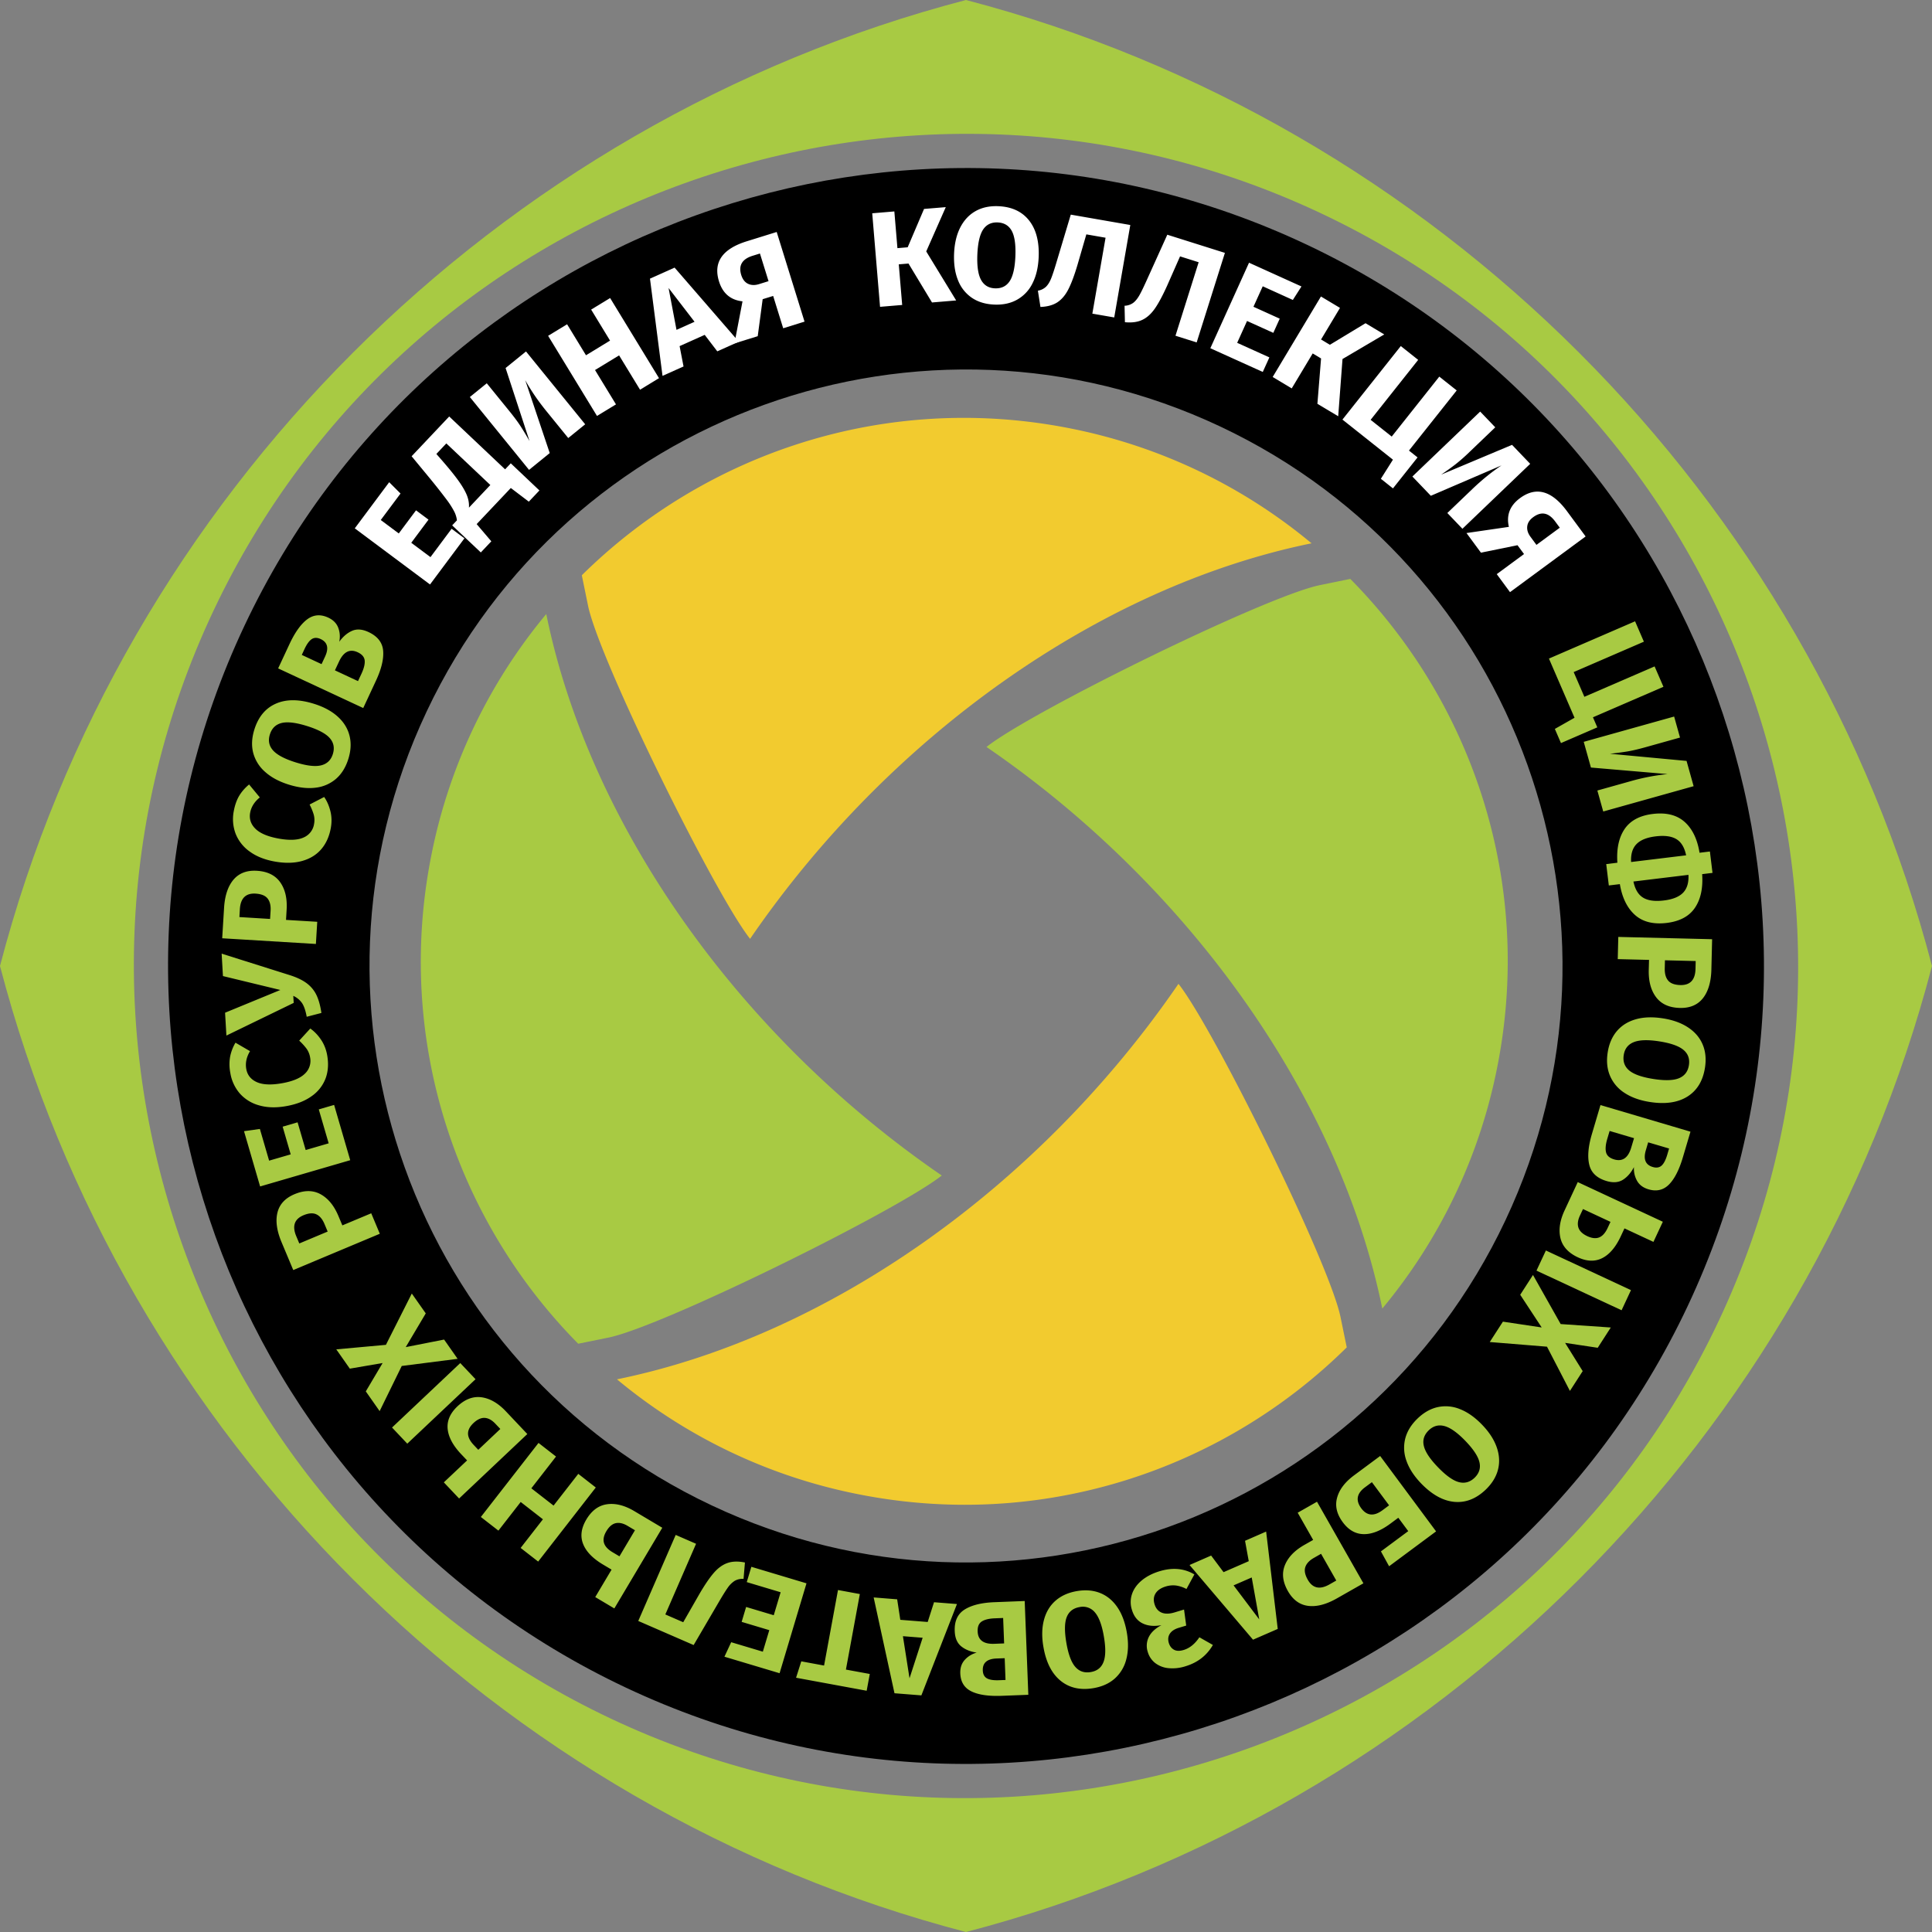
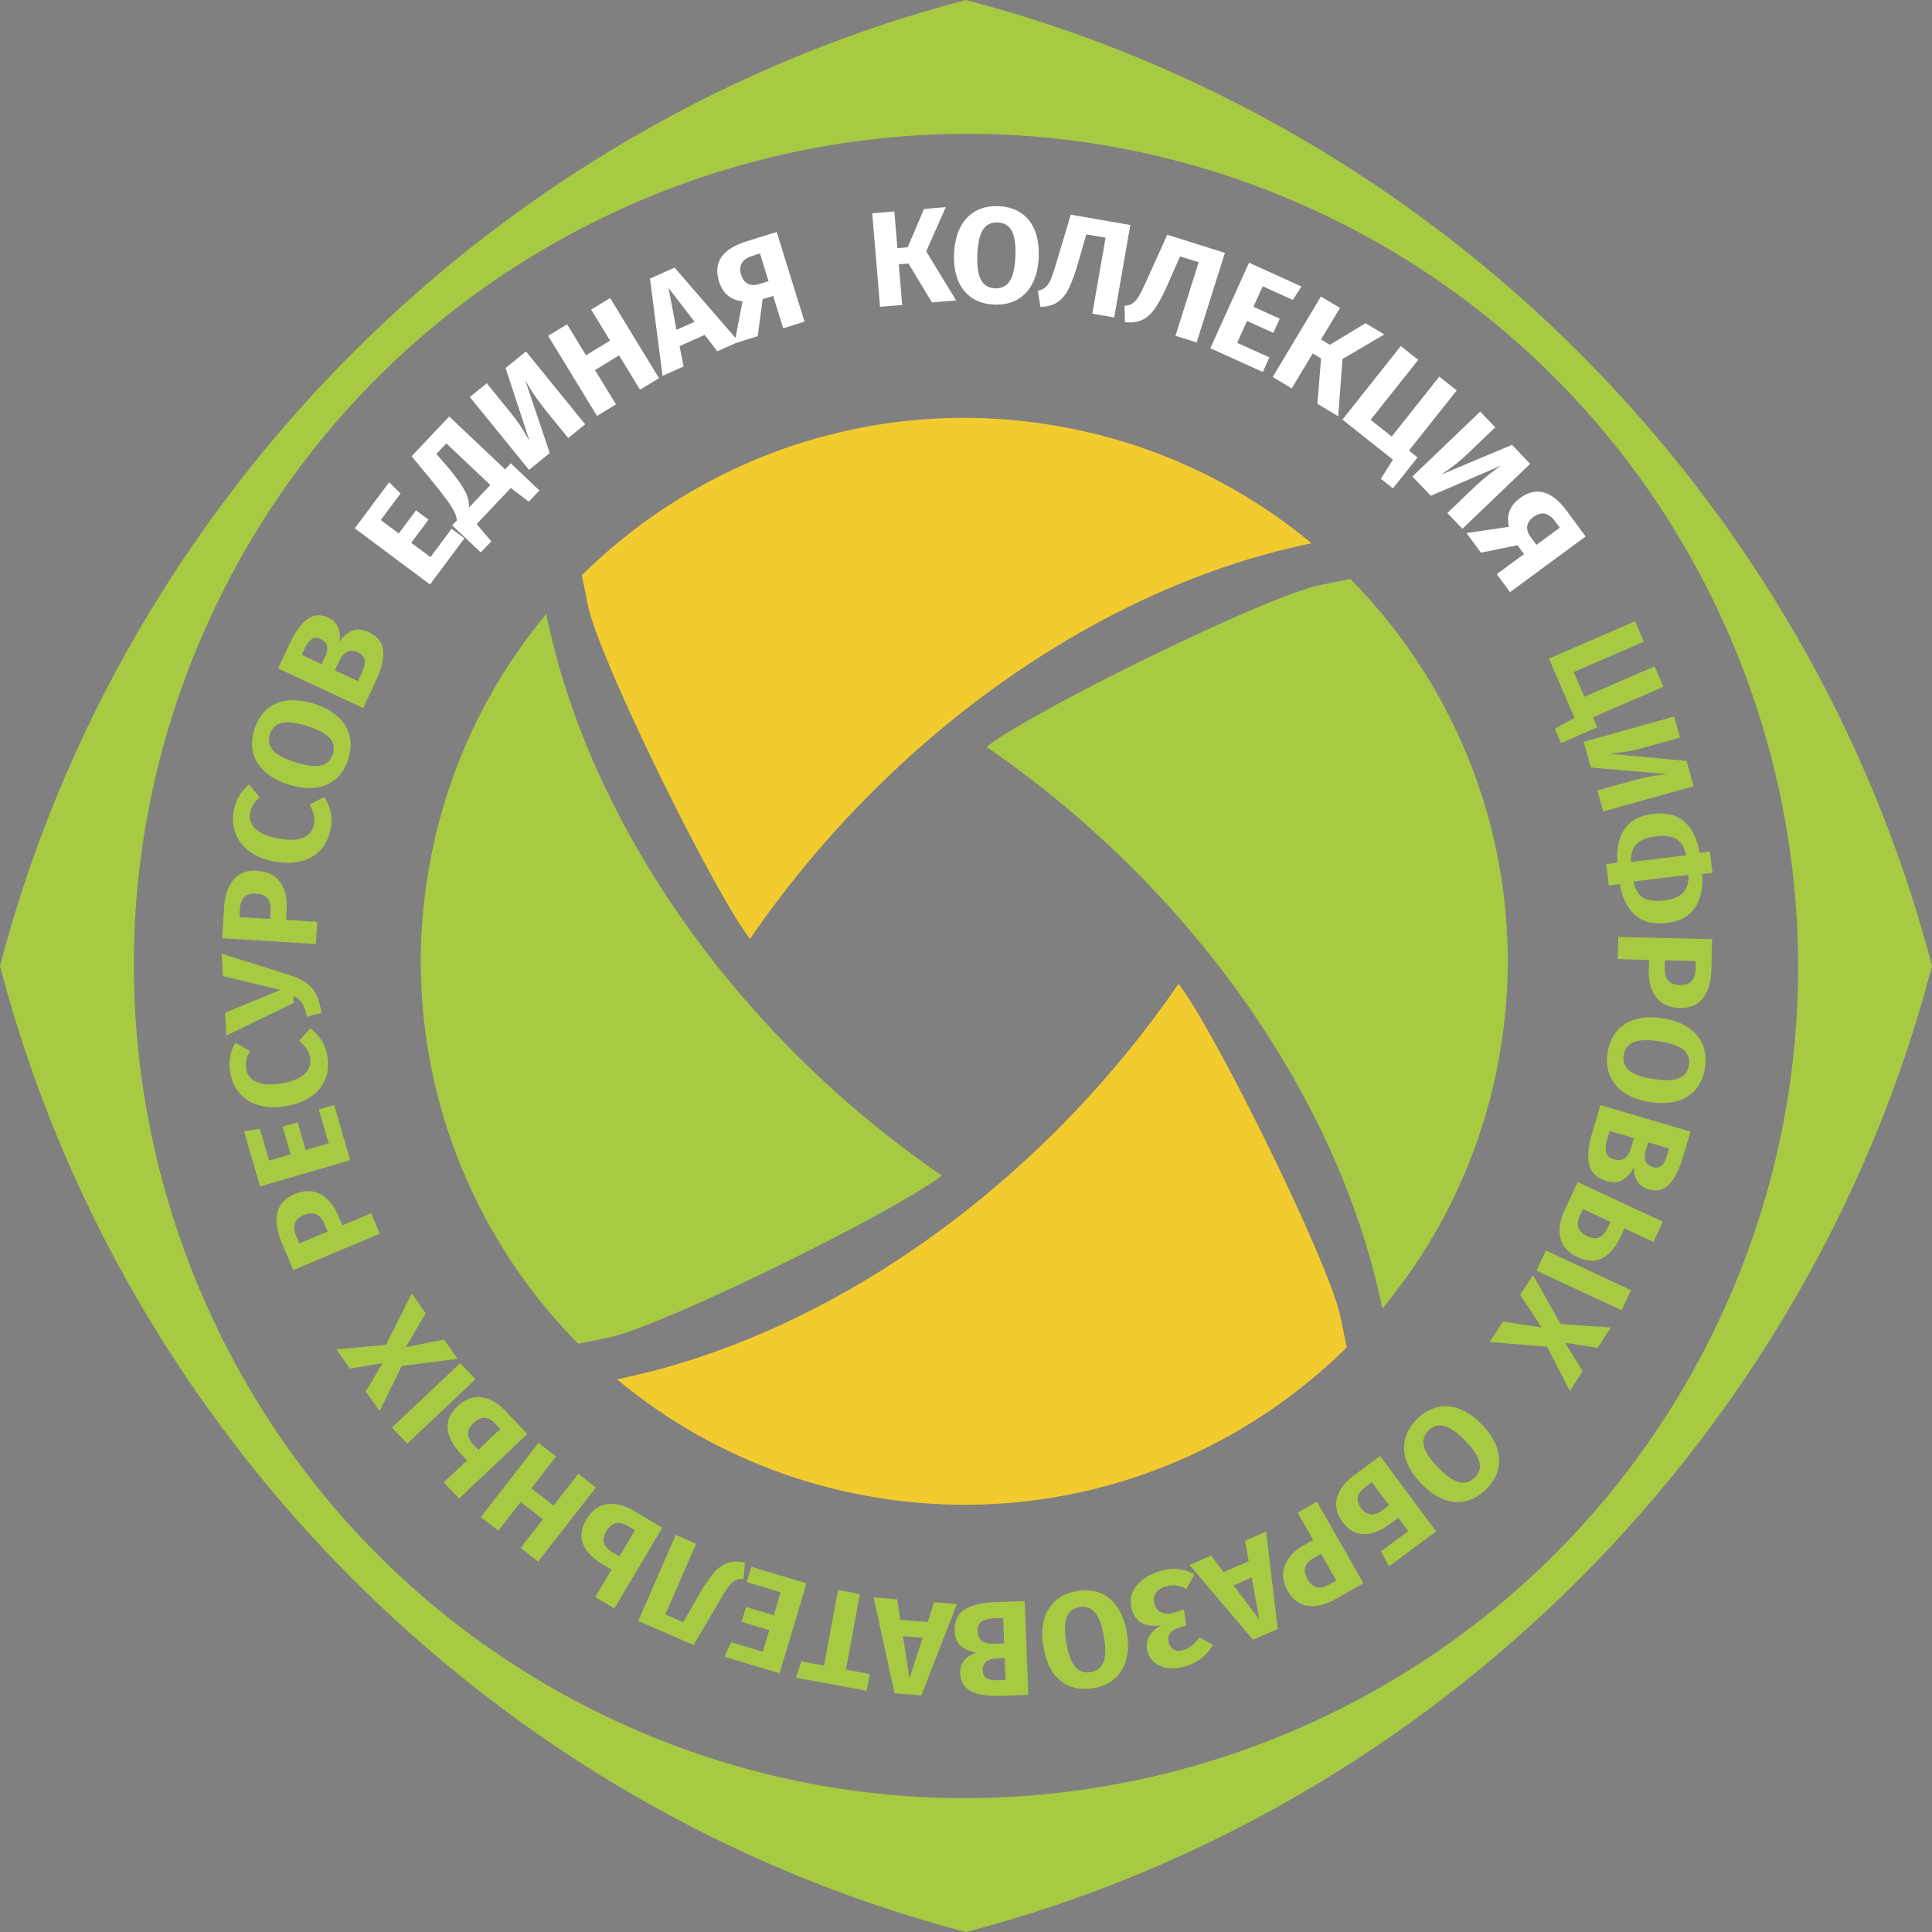
<svg xmlns="http://www.w3.org/2000/svg" width="106.044" height="106.045" viewBox="0 0 106.044 106.045">
  <rect x="0" y="0" width="106.044" height="106.045" fill="#808080" stroke="none" />
  <path d="M106.155 20.91s-.045.117-.111.316h.189a24.57 24.57 0 0 1-.078-.316z" />
  <path fill-rule="evenodd" clip-rule="evenodd" fill="#A8CA43" d="M53.021 0C27.238 6.728 6.729 27.237 0 53.021c6.733 25.787 27.233 46.29 53.021 53.024 25.787-6.731 46.294-27.241 53.022-53.024C99.314 27.233 78.811 6.733 53.021 0zM11.706 33.546C22.443 10.763 49.715.964 72.499 11.704c22.783 10.738 32.58 38.008 21.841 60.793C83.6 95.28 56.329 105.077 33.546 94.34 10.764 83.598.964 56.327 11.706 33.546z" />
-   <path fill-rule="evenodd" clip-rule="evenodd" d="M13.415 34.351c10.311-21.875 36.403-31.25 58.278-20.938 21.874 10.312 31.249 36.402 20.938 58.28-10.313 21.875-36.406 31.249-58.281 20.936C12.476 82.314 3.103 56.226 13.415 34.351zm9.998 4.712c7.709-16.351 27.214-23.359 43.568-15.651 16.352 7.71 23.361 27.213 15.65 43.567-7.706 16.353-27.212 23.359-43.565 15.651-16.351-7.709-23.36-27.214-15.653-43.567z" />
  <g fill-rule="evenodd" clip-rule="evenodd">
    <path fill="#F2CB2F" d="M58.795 23.524c-10.107-2.026-20.042 1.312-26.86 8.051l.34 1.661c.609 2.978 6.973 15.872 8.896 18.295 7.603-11.094 19.168-19.33 30.817-21.71a29.721 29.721 0 0 0-13.193-6.297zM47.062 82.006c10.104 2.028 20.04-1.312 26.859-8.051l-.341-1.659c-.608-2.98-6.975-15.871-8.896-18.295-7.606 11.093-19.167 19.329-30.819 21.708a29.699 29.699 0 0 0 13.197 6.297z" />
    <path fill="#A8CA43" d="M82.169 58.633c2.027-10.107-1.313-20.042-8.054-26.858l-1.661.34c-2.978.607-15.873 6.95-18.307 8.884 11.101 7.605 19.344 19.174 21.725 30.825a29.656 29.656 0 0 0 6.297-13.191zM23.685 46.9c-2.026 10.103 1.314 20.041 8.052 26.855l1.661-.337c2.98-.61 15.87-6.976 18.294-8.896-11.094-7.604-19.332-19.169-21.709-30.818A29.713 29.713 0 0 0 23.685 46.9z" />
  </g>
  <path fill="#FFF" d="M20.899 28.542l.989.738.947-1.269.685.511-.947 1.27 1.055.787 1.16-1.556.704.525-1.889 2.533L19.473 29l1.889-2.533.622.622-1.085 1.453zm8.709-1.622l-.582.615-.988-.75-1.875 1.982.805.945-.577.61-1.572-1.486.261-.275a1.416 1.416 0 0 0-.157-.501 4.747 4.747 0 0 0-.426-.659 34.512 34.512 0 0 0-.865-1.099l-1.039-1.259 2.063-2.183 3.068 2.901.312-.33 1.572 1.489zm-5.656-2.003l.407.467c.377.438.666.801.865 1.088.198.287.338.539.418.753.08.215.112.428.097.639l1.175-1.243-2.416-2.283-.546.579zm7.238-.874l-1.214-1.494c-.446-.55-.83-1.111-1.147-1.683l1.345 4.002-1.136.923-3.249-3.999.929-.754 1.237 1.523c.26.319.463.594.613.824.149.23.314.505.496.823L27.751 20.2l1.12-.909 3.249 3.998-.93.754zm1.47-3.732l1.15 1.885-1.042.635-2.683-4.398 1.042-.634 1.037 1.701 1.32-.805-1.037-1.702 1.041-.635 2.683 4.398-1.04.635-1.15-1.885-1.321.805zm4.642-1.314l.216 1.118-1.154.516-.688-5.337 1.351-.605 3.524 4.067-1.181.528-.69-.904-1.378.617zm-.606-3.19l.436 2.298.99-.444-1.426-1.854z" />
  <path fill="#FFF" d="M44.159 17.654l-1.171.364-.551-1.774-.576.178-.271 2.031-1.278.396.443-2.309c-.655-.071-1.085-.436-1.29-1.094-.327-1.051.183-1.785 1.526-2.203l1.64-.51 1.528 4.921zm-2.447-3.739l-.404.125c-.577.18-.784.532-.622 1.057.075.236.198.396.371.479.174.084.375.09.602.02l.525-.163-.472-1.518zm10.77 2.576l-1.326.111-1.29-2.137-.534.044.187 2.23-1.215.102-.429-5.134 1.214-.102.169 2.015.563-.047.898-2.105 1.193-.099-1.073 2.431 1.643 2.691zm3.997-4.397c.389.488.567 1.16.532 2.017-.024.559-.136 1.039-.338 1.437a2.07 2.07 0 0 1-.841.898c-.357.202-.776.292-1.257.272-.48-.02-.89-.143-1.227-.37a2.064 2.064 0 0 1-.761-.957c-.169-.412-.242-.902-.219-1.472.023-.555.135-1.031.337-1.43.204-.398.482-.698.838-.899.354-.201.772-.292 1.253-.272.733.03 1.294.289 1.683.776zm-2.521.51c-.181.278-.286.734-.313 1.367-.025.634.042 1.098.204 1.392.161.295.415.449.761.463.357.015.627-.117.81-.394.183-.278.287-.736.313-1.375.025-.638-.043-1.103-.204-1.392-.162-.289-.418-.441-.77-.456-.35-.014-.618.118-.801.395zm7.2 4.82l-1.201-.209.725-4.167-1.055-.184-.49 1.688c-.17.569-.336 1.014-.5 1.332-.163.319-.365.555-.603.711-.238.154-.547.239-.926.253l-.14-.893a.848.848 0 0 0 .445-.216c.109-.107.204-.26.284-.46.08-.199.187-.526.321-.981l.755-2.517 3.267.569-.882 5.074zm4.525 1.371l-1.163-.367 1.272-4.034-1.021-.322-.709 1.608c-.245.542-.468.96-.672 1.254-.205.294-.435.502-.693.623-.256.122-.573.165-.952.128l-.02-.903a.853.853 0 0 0 .471-.156c.122-.091.236-.231.343-.418.107-.187.255-.497.449-.93l1.083-2.395 3.162.997-1.55 4.915zm3.626-3.081l-.509 1.124 1.442.653-.352.779-1.442-.652-.542 1.199 1.768.8-.363.799-2.878-1.302 2.124-4.694 2.878 1.303-.473.741-1.653-.75zm4.143 7.134l-1.142-.684.201-2.489-.46-.275-1.151 1.919-1.045-.627 2.649-4.418 1.046.626-1.04 1.734.485.291 1.957-1.184 1.027.616-2.291 1.349-.236 3.142zm3.005 3.959l-.664-.527.663-1.049-2.772-2.2 3.203-4.036.954.758-2.61 3.291 1.158.919L79 20.672l.956.758-2.621 3.301.472.375-1.35 1.701zm2.985 1.351l1.39-1.332c.513-.49 1.04-.917 1.584-1.281l-3.88 1.668-1.013-1.058 3.721-3.564.828.864-1.418 1.358a9.727 9.727 0 0 1-.771.678c-.217.167-.478.354-.78.561l3.89-1.635.997 1.042-3.72 3.564-.828-.865zm3.44 4.344l-.728-.988 1.497-1.103-.358-.485-2.007.409-.793-1.077 2.327-.339c-.148-.643.056-1.169.611-1.577.885-.653 1.746-.413 2.581.721l1.02 1.382-4.15 3.057zm2.732-3.537l-.252-.341c-.359-.487-.759-.567-1.202-.241-.201.146-.311.316-.332.508-.023.192.037.382.179.574l.326.443 1.281-.943z" />
  <path fill="#A8CA43" d="M85.679 40.786l-.336-.777 1.08-.613-1.405-3.248 4.728-2.046.484 1.119-3.854 1.668.587 1.357 3.855-1.668.485 1.119-3.869 1.674.239.553-1.994.862zm1.997 2.604l1.854-.52a11.649 11.649 0 0 1 2.001-.382l-4.208-.359-.395-1.411 4.962-1.388.323 1.153-1.89.529c-.397.111-.73.189-1 .234-.271.044-.588.087-.953.127l4.202.392.388 1.388-4.961 1.389-.323-1.152zm2.061 6.827c-.425-.382-.702-.945-.826-1.689l-.606.073-.142-1.173.612-.075c-.052-.762.079-1.377.393-1.845.316-.467.832-.745 1.552-.832.737-.089 1.318.056 1.745.436.425.38.699.945.819 1.694l.569-.069.143 1.174-.568.069c.052.762-.079 1.377-.395 1.845-.315.468-.831.745-1.55.833-.737.088-1.319-.058-1.746-.441zm.084-3.882c-.218.226-.315.552-.293.979l3.02-.367c-.088-.429-.265-.725-.532-.887-.267-.163-.649-.213-1.146-.153-.483.06-.833.202-1.049.428zm.367 2.936c.268.163.649.214 1.146.153.481-.058.832-.201 1.049-.426.217-.227.315-.553.293-.979l-3.02.366c.089.428.266.724.532.886zm3.283 5.519c-.292.369-.715.548-1.27.534-.579-.015-1.013-.21-1.298-.586-.285-.376-.42-.874-.406-1.494l.015-.557-1.717-.042.03-1.219 5.15.126-.041 1.665c-.017.679-.171 1.203-.463 1.573zm-1.906-.965c.131.154.354.235.666.243.539.013.818-.282.832-.887l.011-.431-1.688-.042-.011.454c-.005.287.057.509.19.663zm1.056 6.363c-.529.331-1.216.431-2.064.298-.552-.086-1.016-.252-1.389-.499a2.075 2.075 0 0 1-.797-.937c-.16-.378-.202-.805-.128-1.28.073-.475.243-.867.506-1.177.265-.31.61-.525 1.039-.647.427-.122.923-.138 1.486-.05.548.085 1.009.251 1.382.498.373.246.639.557.799.934.159.376.202.801.128 1.276-.113.724-.435 1.252-.962 1.584zm-.221-2.563c-.256-.213-.697-.368-1.323-.466-.628-.098-1.096-.083-1.407.044-.311.127-.493.362-.546.704-.055.353.046.636.3.849.256.213.7.369 1.331.467.632.099 1.101.084 1.406-.044.307-.128.486-.366.54-.714.054-.347-.046-.628-.301-.84zm-3.318 7.129c-.242.153-.543.177-.903.07-.528-.157-.844-.456-.948-.898-.105-.442-.056-1.002.146-1.682l.47-1.589 4.94 1.461-.414 1.397c-.205.694-.46 1.195-.765 1.503-.306.307-.683.396-1.129.263-.29-.087-.498-.242-.625-.468a1.356 1.356 0 0 1-.169-.752c-.16.31-.361.541-.603.695zm-.929-1.508c.045.187.194.317.446.392.456.135.769-.083.937-.653l.153-.513-1.34-.396-.127.428c-.092.307-.115.555-.069.742zm2.312-.545l-.128.435c-.146.494-.019.8.379.918.2.06.361.034.484-.074.122-.109.227-.308.312-.598l.101-.342-1.148-.339zm-6.13 7.041l.516-1.105 4.67 2.176-.515 1.105-4.671-2.176zm3.616-.69c-.399.205-.848.191-1.346-.041-.525-.245-.843-.596-.954-1.052-.109-.455-.035-.962.225-1.52l.724-1.556 4.67 2.177-.516 1.105-1.59-.741-.198.424c-.277.598-.616 1-1.015 1.204zm-1.314-1.67c.062.19.226.347.491.47.252.117.469.139.651.066.182-.074.336-.248.464-.522l.154-.33-1.509-.704-.167.357c-.118.252-.146.473-.084.663zm-4.145 5.161l2.129.319-1.179-1.794.701-1.088 1.519 2.695 2.751.189-.717 1.113-1.79-.269.965 1.55-.701 1.087-1.258-2.428-3.142-.256.722-1.118zm-2.657 9.892c-.621-.055-1.229-.39-1.826-1.006-.389-.403-.659-.814-.807-1.235a2.081 2.081 0 0 1-.072-1.229c.101-.398.325-.763.67-1.098.345-.334.717-.545 1.115-.633a2.06 2.06 0 0 1 1.218.11c.414.161.82.446 1.215.856.386.399.654.81.802 1.231.148.421.174.83.074 1.226-.099.396-.322.762-.666 1.097-.527.507-1.101.735-1.723.681zm1.369-2.178c-.075-.324-.333-.713-.773-1.17-.441-.456-.824-.727-1.148-.813-.325-.086-.611-.009-.86.232-.257.248-.349.533-.271.858.075.324.334.715.779 1.174.444.46.827.731 1.148.814.321.082.608.001.861-.243.25-.244.34-.528.264-.852zm-6.354 3.949c-.446-.007-.828-.224-1.144-.65-.334-.45-.439-.899-.315-1.348.122-.45.432-.858.924-1.224l1.439-1.067 3.07 4.138-2.579 1.914-.448-.816 1.499-1.112-.545-.734-.442.328c-.525.388-1.013.579-1.459.571zm-.133-1.419c.311.418.7.453 1.17.104l.358-.266-.944-1.271-.376.279c-.457.338-.526.723-.208 1.154zm-2.915 5.356c-.466-.059-.837-.33-1.111-.812-.287-.504-.343-.976-.168-1.415.176-.439.532-.811 1.07-1.118l.484-.275-.849-1.493 1.06-.603 2.547 4.478-1.447.823c-.591.336-1.118.475-1.586.415zm-.155-2.13c-.065.193-.019.426.135.697.267.47.663.555 1.19.256l.374-.213-.835-1.468-.394.225c-.25.142-.406.31-.47.503zm-3.105-.323l-.204-1.119 1.158-.506.637 5.344-1.357.591-3.484-4.1 1.185-.518.682.911 1.383-.603zm.576 3.196l-.413-2.302-.996.434 1.409 1.868zm-4.991 2.675a1.406 1.406 0 0 1-.723-.282 1.19 1.19 0 0 1-.405-.607 1.084 1.084 0 0 1 .055-.817c.125-.255.357-.473.696-.653-.402.075-.746.043-1.031-.096-.286-.139-.482-.386-.589-.742a1.387 1.387 0 0 1 .006-.876c.097-.28.275-.528.537-.745.261-.215.583-.382.968-.499.72-.219 1.359-.16 1.916.173l-.434.8a1.736 1.736 0 0 0-.574-.191 1.364 1.364 0 0 0-.564.053c-.26.079-.445.204-.554.374-.109.17-.129.37-.06.597.068.228.197.382.385.462.188.08.426.077.715-.01l.519-.157.119.88-.405.122c-.233.07-.398.178-.493.324-.096.146-.114.315-.056.51.052.17.146.294.283.369.137.076.314.08.533.014.328-.099.615-.331.861-.696l.741.421c-.333.577-.834.967-1.503 1.169a2.321 2.321 0 0 1-.943.103zm-5.915.691c-.483-.395-.797-1.015-.941-1.859-.096-.552-.085-1.044.03-1.476.113-.432.324-.784.632-1.055.308-.271.7-.448 1.172-.529.474-.081.9-.047 1.278.104.379.151.693.41.945.777.251.366.424.831.522 1.392.094.547.084 1.037-.03 1.469a2.094 2.094 0 0 1-.63 1.055c-.305.271-.695.448-1.169.529-.723.123-1.327-.013-1.809-.407zm2.357-1.028c.122-.31.128-.778.02-1.403-.106-.624-.271-1.065-.49-1.319a.854.854 0 0 0-.842-.293c-.352.061-.587.245-.708.555-.121.31-.125.78-.018 1.41.108.63.271 1.069.491 1.318.218.249.501.344.848.284.346-.057.58-.242.699-.552zm-7.81-.861c-.223-.18-.341-.458-.355-.834-.023-.55.16-.945.545-1.186s.931-.375 1.639-.402l1.656-.065.199 5.148-1.456.056c-.723.028-1.279-.053-1.668-.244-.389-.19-.592-.519-.61-.984-.012-.302.069-.549.243-.742.174-.193.393-.327.657-.402-.344-.05-.627-.165-.85-.345zm1.13-1.364c-.161.104-.238.286-.227.548.018.476.324.702.918.678l.535-.021-.054-1.396-.446.018c-.322.011-.563.07-.726.173zm1.257 2.016l-.453.017c-.514.021-.764.238-.749.654.008.208.083.353.226.434.142.081.363.116.665.104l.356-.014-.045-1.195zm-4.226-1.988l.347-1.084 1.259.099-1.953 5.014-1.476-.117-1.143-5.259 1.29.103.172 1.125 1.504.119zm-.998 3.091l.721-2.225-1.083-.086.362 2.311zm-4.69-.699l.764-4.146 1.199.221-.764 4.146 1.31.241-.171.921-3.875-.714.286-.9 1.251.231zm-3.361-.761l.354-1.182-1.517-.454.245-.819 1.517.454.378-1.261-1.86-.557.253-.84 3.026.907-1.477 4.934-3.027-.906.371-.796 1.737.52zm-4.783-6.409l1.118.486-1.687 3.879.982.427.874-1.525c.298-.514.565-.906.799-1.177.233-.271.485-.454.754-.548.267-.095.587-.104.96-.028l-.076.899a.867.867 0 0 0-.483.106 1.348 1.348 0 0 0-.385.38c-.125.176-.306.469-.544.878l-1.327 2.268-3.04-1.322 2.055-4.723zm-5.082.495c-.165-.417-.106-.862.174-1.336.297-.499.678-.779 1.143-.843.464-.064.96.061 1.489.375l1.54.916-2.632 4.428-1.048-.623.896-1.507-.473-.281c-.562-.336-.926-.712-1.089-1.129zm1.793-1.14c-.195.043-.368.19-.517.441-.143.238-.185.453-.13.641.055.188.211.358.466.51l.383.228.851-1.432-.403-.239c-.238-.142-.454-.191-.65-.149zm-3.415-.965l1.357-1.742.961.749-3.163 4.066-.962-.749 1.223-1.572-1.22-.95-1.223 1.572-.964-.749 3.165-4.065.961.748-1.355 1.743 1.22.949zm-5.121-7.823l.838.886-3.746 3.538-.837-.886 3.745-3.538zm-.692 3.615c-.043-.447.135-.858.535-1.237.421-.398.865-.564 1.329-.499.464.066.907.322 1.33.769l1.179 1.248-3.745 3.538-.838-.886 1.277-1.205-.323-.34c-.453-.479-.7-.941-.744-1.388zm2.037-.605c-.199-.012-.405.082-.619.282-.202.19-.301.384-.3.58.002.196.106.404.313.624l.25.265 1.21-1.144-.271-.286c-.189-.201-.384-.309-.583-.321zm-3.239-5.737l-1.099 1.852 2.106-.415.742 1.058-3.067.392-1.213 2.478-.76-1.083.923-1.557-1.8.309-.743-1.059 2.724-.248L22.603 71l.766 1.089zm-8.139-5.537c.114-.457.428-.793.94-1.007.535-.224 1.01-.223 1.424.003.415.227.743.626.981 1.197l.216.514 1.585-.664.471 1.124-4.751 1.992-.644-1.535c-.262-.626-.336-1.167-.222-1.624zm2.135.101c-.185-.087-.42-.07-.708.05-.498.209-.63.592-.396 1.15l.167.398 1.557-.653-.176-.418c-.112-.265-.26-.441-.444-.527zm-2.594-2.947l1.185-.345-.442-1.52.82-.239.444 1.521 1.262-.368-.543-1.863.842-.245.884 3.034-4.946 1.441-.884-3.034.871-.122.507 1.74zm-2.141-5.702a2.43 2.43 0 0 1 .295-.773l.798.465c-.195.325-.263.65-.207.972.058.336.25.579.576.726.324.147.786.169 1.381.064.59-.104 1.012-.279 1.262-.526a.963.963 0 0 0 .285-.899 1.132 1.132 0 0 0-.196-.475 3.197 3.197 0 0 0-.401-.439l.608-.665c.218.153.414.355.585.607.171.251.287.541.344.868.081.468.051.895-.094 1.276a2.085 2.085 0 0 1-.77.968c-.369.264-.837.445-1.403.543-.552.097-1.045.081-1.48-.047a2.174 2.174 0 0 1-1.053-.653 2.28 2.28 0 0 1-.517-1.121 2.463 2.463 0 0 1-.013-.891zm4.193-4.044c.239.178.421.396.545.653.124.259.215.587.273.986l-.806.21c-.059-.324-.142-.57-.247-.737a1.167 1.167 0 0 0-.49-.411l.023.386-3.694 1.793-.073-1.254 3.034-1.248-3.151-.763-.071-1.231 3.687 1.163c.407.125.731.277.97.453zm-4.007-5.677c.306-.359.735-.521 1.288-.487.579.035 1.005.246 1.277.632s.389.889.351 1.507l-.033.556 1.714.104-.074 1.217-5.143-.312.102-1.662c.041-.677.214-1.195.518-1.555zm1.871 1.034c-.127-.16-.345-.248-.658-.268-.539-.032-.827.253-.864.856l-.025.431 1.684.103.028-.453c.017-.286-.039-.51-.165-.669zm-1.559-5.636c.137-.229.319-.436.544-.623l.588.711c-.295.239-.471.52-.53.841-.06.336.037.63.291.88s.679.43 1.275.538c.589.106 1.046.087 1.366-.059a.958.958 0 0 0 .577-.745 1.135 1.135 0 0 0-.02-.514 3.123 3.123 0 0 0-.226-.551l.8-.414c.152.219.265.476.34.772.075.295.083.606.024.933-.085.468-.261.856-.528 1.166-.268.31-.62.524-1.058.644-.437.12-.938.128-1.504.026-.55-.1-1.008-.285-1.373-.555a2.174 2.174 0 0 1-.764-.977 2.278 2.278 0 0 1-.099-1.23c.061-.332.161-.613.297-.843zm2.019-5.061c.57-.25 1.266-.246 2.085.01.534.166.968.4 1.3.699.332.299.549.647.65 1.045.101.397.081.826-.063 1.285-.144.459-.369.822-.676 1.09a2.071 2.071 0 0 1-1.122.486c-.441.056-.933-.001-1.477-.171-.53-.166-.961-.398-1.293-.697a2.097 2.097 0 0 1-.652-1.041c-.102-.396-.081-.822.062-1.282.219-.7.614-1.175 1.186-1.424zm-.161 2.567c.221.248.634.468 1.239.657.606.189 1.072.245 1.397.165.326-.08.541-.285.646-.616.106-.341.049-.635-.172-.884-.22-.248-.636-.468-1.246-.659-.611-.191-1.077-.246-1.397-.165-.321.082-.534.29-.639.625-.107.336-.049.629.172.877zm4.334-6.56c.262-.116.563-.095.904.064.5.233.767.575.806 1.027.038.452-.094 1-.393 1.642l-.7 1.503-4.67-2.176.616-1.321c.305-.656.633-1.113.979-1.372.348-.259.733-.29 1.155-.094.274.128.457.313.548.556.093.243.111.499.057.769.204-.283.437-.482.698-.598zm-1.671 1.826l.192-.411c.217-.467.138-.789-.241-.965-.188-.087-.351-.087-.488.002s-.27.271-.398.545l-.15.323 1.085.506zm2.368-.197c-.018-.192-.145-.342-.383-.454-.432-.201-.772-.032-1.024.507l-.227.485 1.267.591.189-.404c.136-.292.196-.534.178-.725z" />
</svg>